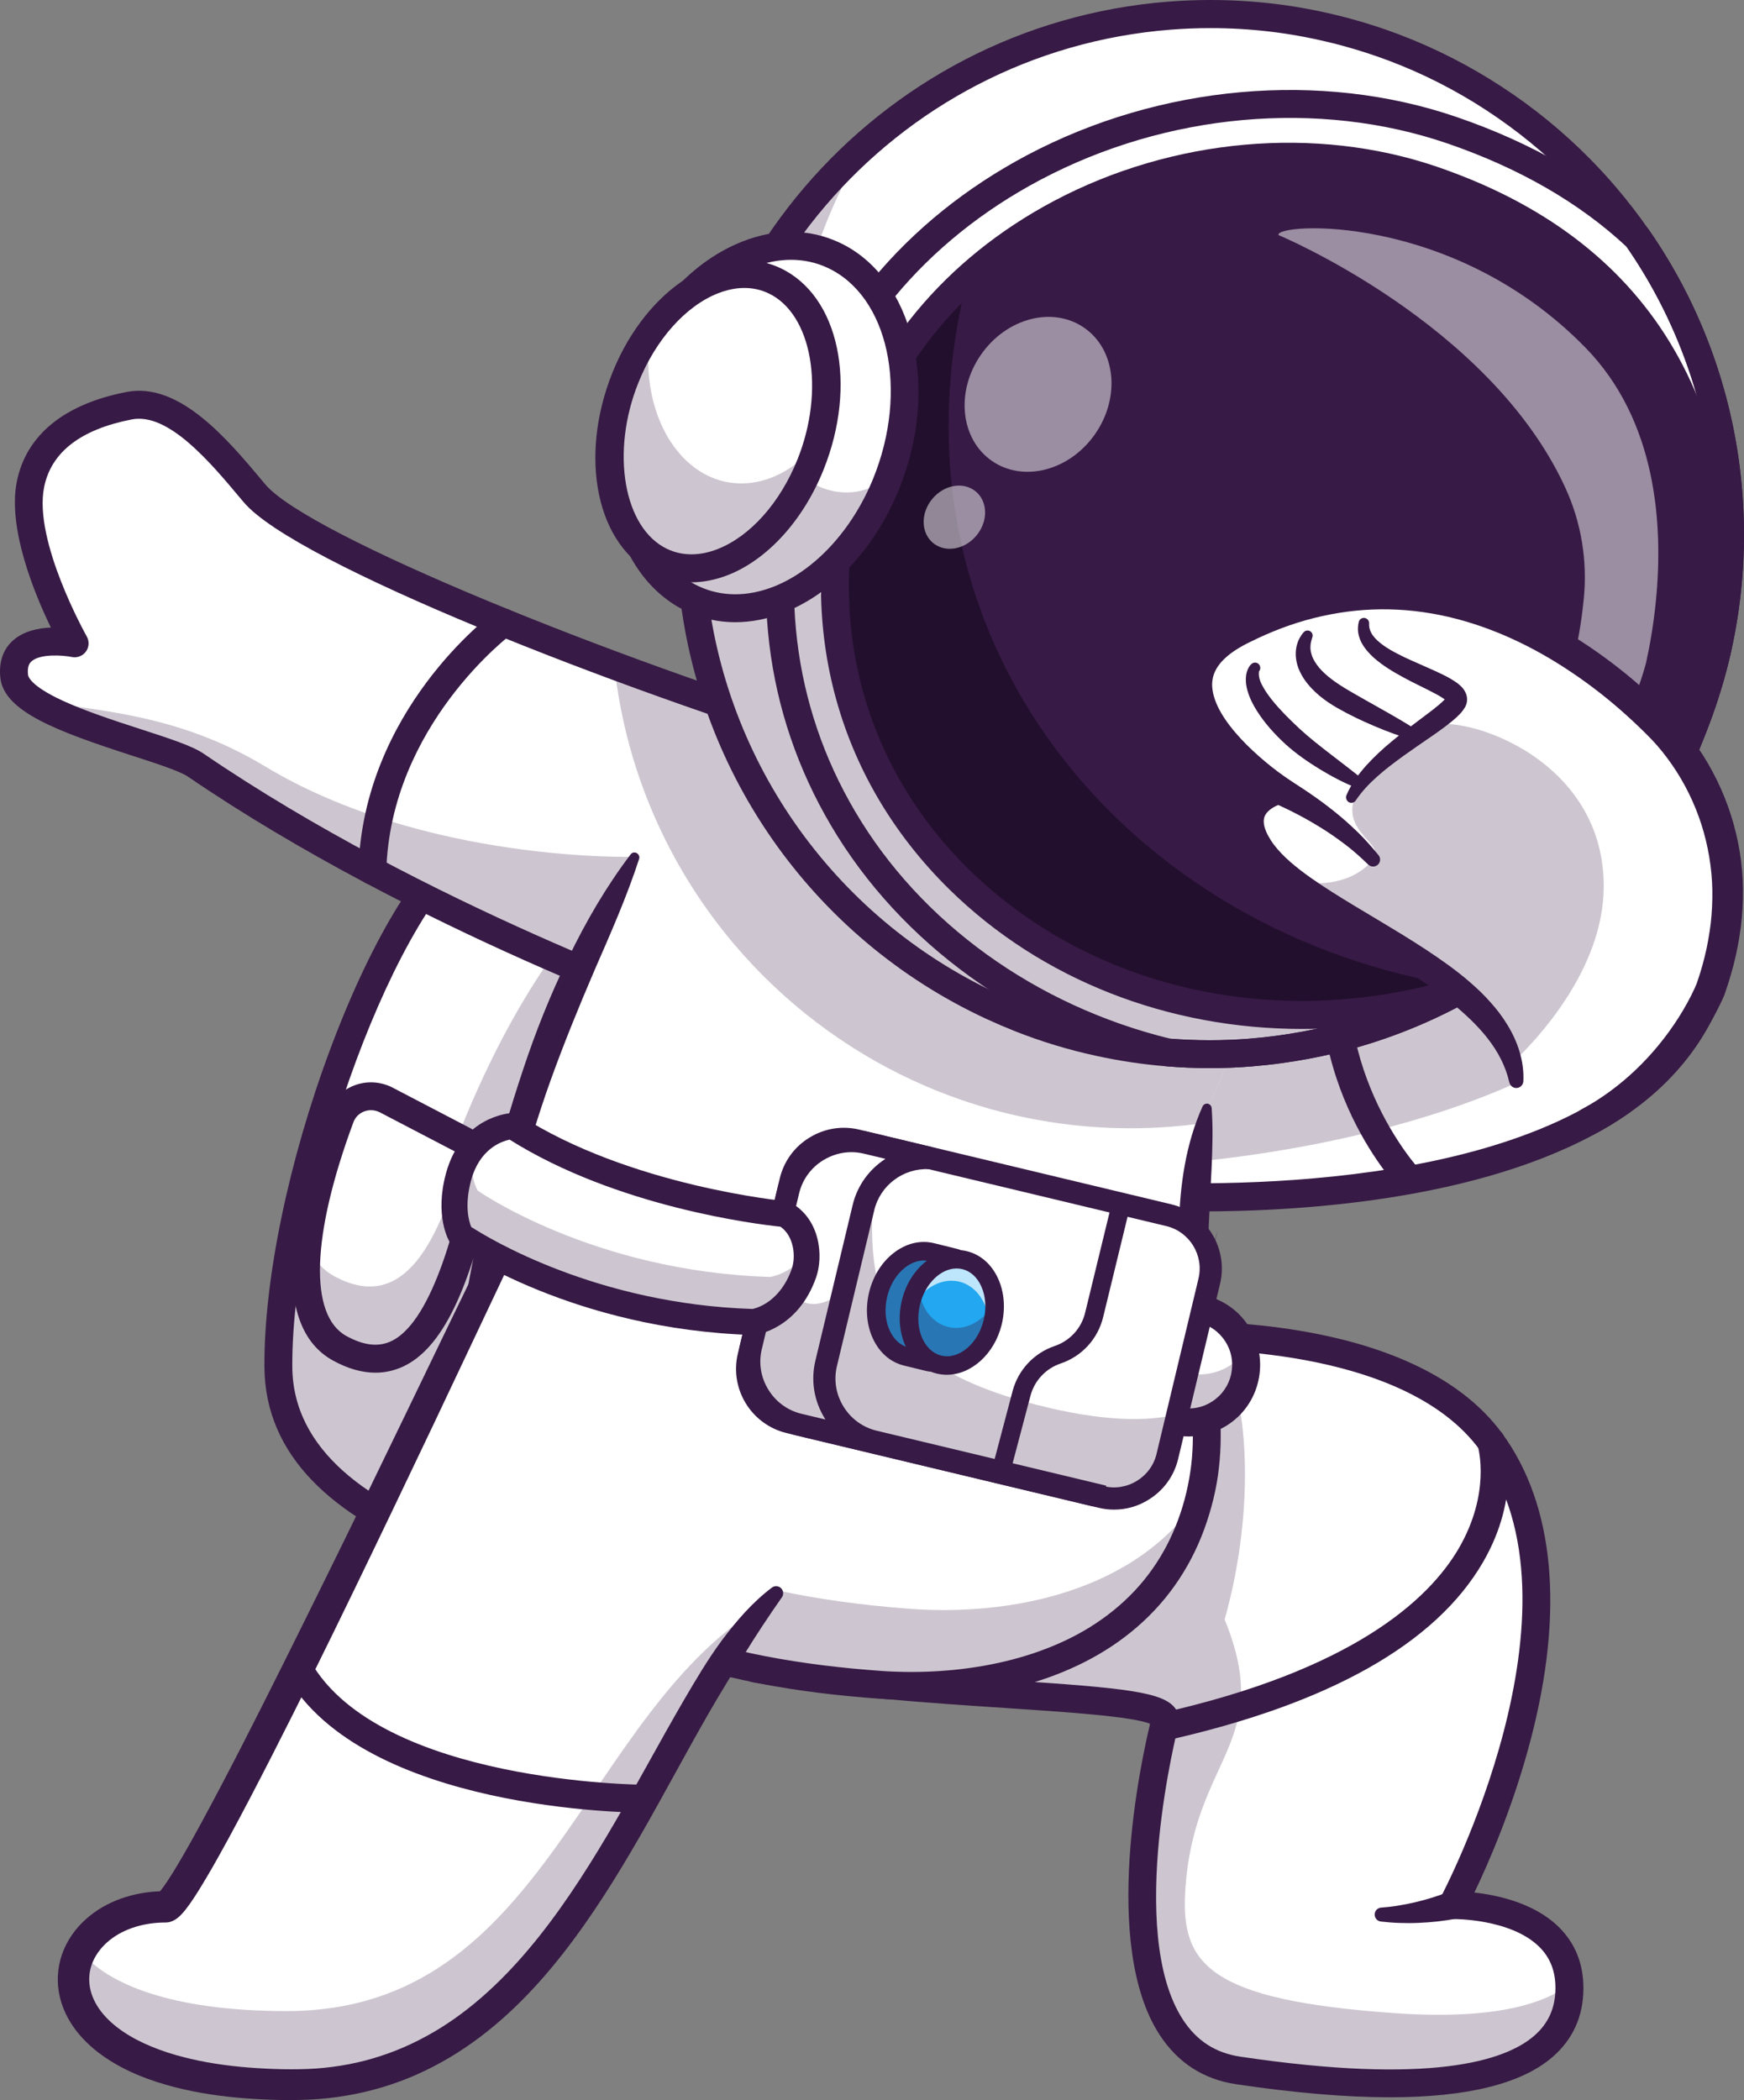
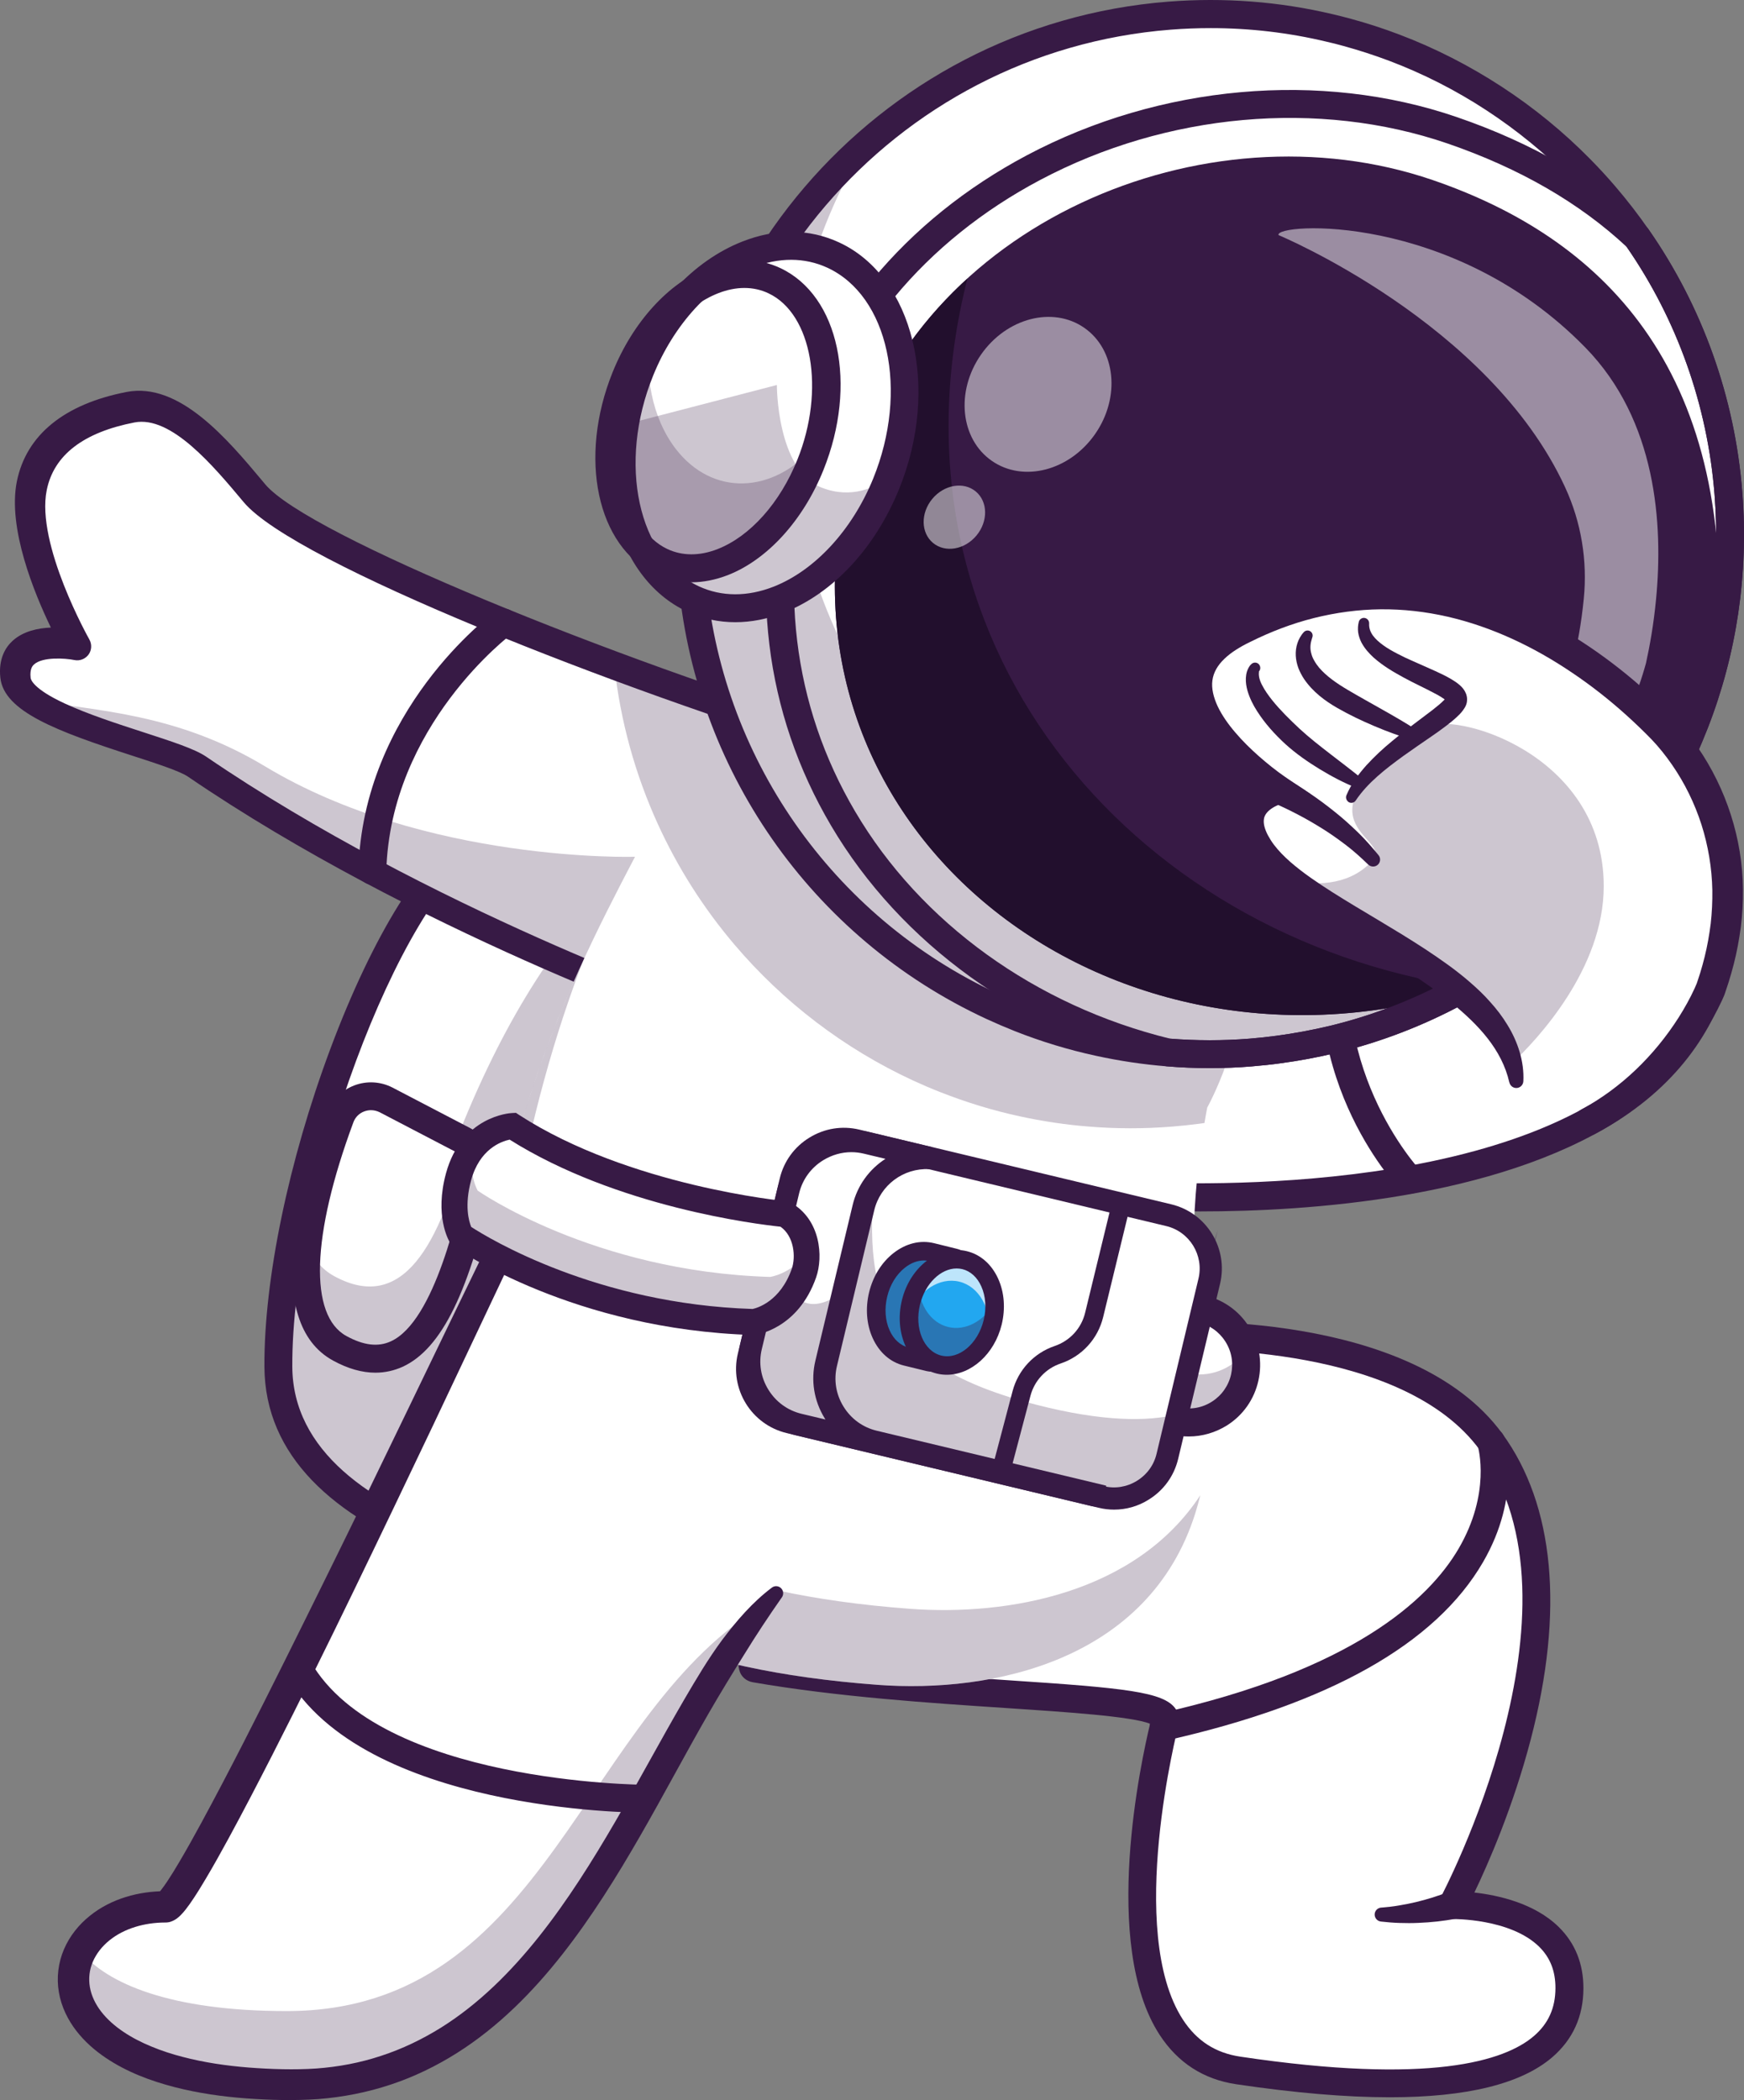
<svg xmlns="http://www.w3.org/2000/svg" width="2351.3" height="2831" version="1.1" viewBox="0 0 2351.3 2831" xml:space="preserve">
  <rect x="0" y="0" width="2351.3" height="2831" fill="#808080" stroke="none" />
  <style type="text/css">
	.st0{fill:#7CFF8F;}
	.st1{fill:#FFFFFF;}
	.st2{opacity:0.25;}
	.st3{fill:#371A45;}
	.st4{fill:#6B184E;}
	.st5{fill:#220F2D;}
	.st6{opacity:0.5;}
	.st7{opacity:0.35;}
	.st8{fill:#22A7F0;}
	.st9{opacity:0.7;}
</style>
  <g transform="translate(-790.11 -624.6)">
    <path class="st1" d="m1433.5 1753.2c-122.7 73.5-269.2 468.9-268 713.8s427.4 307.5 673 325.1 302.3-536 314.5-684.6c19-232.1-537.7-463.2-719.5-354.3z" />
    <g class="st2">
      <path class="st3" d="m1838.5 2792.1c-245.6-17.6-671.8-80.2-673-325.1-0.1-32.1 2.2-66.7 6.8-102.9 62.1 60.2 161.2 22.7 179.3-41.1 58.2-205.1 131-340.9 198.3-430.4 77.9-103.6 218.9-138.5 335.6-82.1 152 73.4 276.7 185.1 267.5 297-12.2 148.6-68.9 702.2-314.5 684.6z" />
    </g>
    <path class="st3" d="m1850.2 2811.3c-4.3 0-8.7-0.2-13.1-0.5-314.3-22.5-689.3-100.4-690.5-343.8-0.6-117.7 32.6-277.6 88.7-427.9 57.9-155 126.6-265.1 188.4-302.2l9.7 16.1-9.7-16.1c122.3-73.3 381.5-4.5 551.5 101.2 134.1 83.4 203.9 179.6 196.4 270.7-8.9 109-28.4 268.3-70.4 408.5-58.4 195.3-142.9 294-251 294zm-407.1-1042c-114.9 68.8-260 460-258.9 697.6 1.1 225.9 411.2 288.9 655.5 306.4 94.6 6.7 170.4-82.9 225.4-266.6 41.1-137 60.2-293.6 69-400.8 6.2-75.2-59-161.2-178.8-235.7-180.9-112.6-415.5-158.8-512.2-100.9z" />
    <path class="st1" d="m1415.3 2162-104.1-54.6c-23.5-12.3-52.6-1.3-61.9 23.6-32 85.7-86.1 264.5-1.4 311.1 102.7 56.4 153.6-63.5 190.1-231.7 4.2-19.4-5.1-39.2-22.7-48.4z" />
    <g class="st2">
      <path class="st3" d="m1437.8 2210.1c-36.1 168.3-86.8 288.3-189.6 232.1-42.2-23-50.1-79-43.4-139.9 7.1 18.4 18.6 33.2 35.8 42.6 92 50.3 142.3-40.7 177.7-181.1 15.5 9.6 23.5 28.2 19.5 46.3z" />
    </g>
    <path class="st3" d="m1296.3 2475.1c-18.1 0-37.2-5.4-57.1-16.3-95.3-52.1-45.9-231.7-8-334.1 6.3-16.9 19.5-30.3 36.4-36.8s35.8-5.4 51.8 2.9l104.3 54.4c25.1 13.1 38.4 41.4 32.5 69-32.4 150.7-70.5 228.8-123.4 253-11.6 5.2-23.8 7.9-36.5 7.9zm-6-353.9c-3.1 0-6.2 0.6-9.2 1.7-6.9 2.6-12.1 7.9-14.6 14.8-56.6 152.6-60 260.3-9.3 288 23.2 12.7 42.8 15 59.9 7.1 59.4-27.2 91.7-177.4 102.3-226.7 2.4-11-3-22.4-13.1-27.7l-104.3-54.4c-3.7-1.8-7.7-2.8-11.7-2.8z" />
    <path class="st3" d="m1410 1765.3c13 6.2 25.5 12.4 38.1 18.9s25 13.1 37.4 19.8c24.8 13.6 49.2 27.8 72.9 43.6 4.3 2.9 5.5 8.7 2.6 13.1-2.7 4-7.9 5.3-12.1 3.2h-0.1c-24.5-12.6-49.8-23.8-75.5-34.3-12.8-5.2-25.7-10.3-38.7-15.2-12.9-4.9-26-9.7-38.9-14.1h-0.1c-9.8-3.4-15.1-14.1-11.7-24 3.4-9.8 14.1-15.1 24-11.7 0.8 0.1 1.5 0.4 2.1 0.7z" />
    <path class="st1" d="m1808.2 2873.9c252.9 43.9 563.8 30.8 552.6 71.6-5 18.2-109.7 439.1 98.6 470.2 312.6 46.6 446.3-2.9 446.6-110.7 0-1.8 0-3.6-0.1-5.4-4.5-109.9-157.7-106.7-157.7-106.7s215.7-400.4 52.2-624.6c-82.5-112.9-266.6-137.7-370.2-142.3-44.8-2-74.5-0.3-74.5-0.3s-599.4 439.2-547.5 448.2z" />
    <g class="st2">
-       <path class="st3" d="m1808.2 2873.9c252.9 43.9 563.8 30.8 552.6 71.6-5 18.2-109.7 439.1 98.6 470.2 312.6 46.6 446.3-2.9 446.6-110.7 0-1.8 0-3.6-0.1-5.4-30.6 24-95.5 48.8-236.5 38.8-250.3-17.7-287.4-66.4-281.3-164.9 11.1-180.4 121.2-198.9 53.1-365.7 36.3-128.3 40.4-287.8-11-381.9-44.8-2-74.5-0.3-74.5-0.3s-599.4 439.3-547.5 448.3z" />
-     </g>
+       </g>
    <path class="st3" d="m2663.8 3451.9c-59.2 0-128.3-5.9-207.1-17.6-44-6.6-78.6-28.9-103.1-66.5-79.5-122.1-24.4-371.8-12.9-419.4-24.3-10-113.9-15.9-193.7-21.2-101.5-6.7-227.9-15-342-34.8-9.2-1.6-16.2-8-18.2-16.6-4-16.9-8.1-34.4 279-255.6 137.3-105.9 277.4-208.6 278.8-209.6l4.5-3.3 5.5-0.3c13.8-0.8 338.3-17.8 461 150.3 70.3 96.4 83.6 238.9 38.3 412.2-23.9 91.5-57.6 168.1-76 206.4 31.5 3.5 80.9 14.2 113.7 46.4 22.2 21.8 33.4 49.7 33.3 82.9-0.1 37.7-14.3 68.9-42.1 92.8-41.9 35.9-115.3 53.9-219 53.9zm-828.6-592.6c105.8 16.7 220.6 24.2 314.2 30.4 157.2 10.4 209.4 15.6 225.5 38.3 4.7 6.7 6.2 14.6 4 22.5-0.7 2.7-71.3 278 6.1 396.8 18.6 28.5 43.8 44.8 77.1 49.8 256.2 38.2 356.8 6 396.1-27.8 19.4-16.7 28.9-37.7 29-64.4 0.1-23-7.1-41.3-21.9-55.9-38.9-38.3-115.9-37.4-116.7-37.4l-32.1 0.6 15.2-28.3c2.1-3.9 208.2-392.7 53.5-604.6-102.7-140.7-380.7-136.6-423-135.2-225.6 165.6-469.3 354.3-527 415.2zm510 91.6m-2.5-10.4v0 0z" />
    <path class="st1" d="m2235.1 2016.8 53.5 217.9s399 33.9 642.5-98c10-5.4 19.8-11.1 29.3-17.1 182.7-116 177.3-307 120-430.1-121.8-261.3-458.7-389.4-572.4-281.8-173.1 163.6 66.8 289.4 95 399.1 2.8 11.2 3.5 22.1 1.4 32.9-23.5 117.6-369.3 177.1-369.3 177.1z" />
    <g class="st2">
-       <path class="st3" d="m2276.4 1984 78 210.4s371.2-17.1 598-175.9c-35.9 0.9-51.4-2.7-74.9-46.4-39.5-73.9-135.7-219.6-259.7-238.7 4.1 10.8 6 21.5 5.1 32.5-9.8 119.5-346.5 218.1-346.5 218.1z" />
-     </g>
+       </g>
    <path class="st3" d="m2408 2257.7c-68.7 0-115.3-3.8-120.9-4.2-10.3-0.9-18-10-17.1-20.3 0.9-10.4 10-18 20.3-17.1 4.3 0.4 429.2 34.5 660.1-112.2 172.2-109.4 168.5-287.2 113-406.2-80.9-173.6-255-278.9-382.4-303.3-70.5-13.4-127.3-3.8-160 27.1-106.9 101-41.3 181.4 28.2 266.6 43.2 52.9 84.1 103 73.6 155.4-25.1 126.5-347.7 185.6-384.4 191.9-10.2 1.8-20-5.1-21.7-15.3-1.8-10.2 5.1-20 15.3-21.7 128.8-22.2 338.7-85.9 353.9-162.2 7-35.1-28.4-78.4-65.9-124.3-36.1-44.2-73.4-89.9-87.5-142.2-16.8-62.4 3.7-119.8 62.6-175.5 41.8-39.5 110.3-52.5 192.9-36.7 136.6 26.1 322.9 138.7 409.5 324.3 66.8 143.4 53.5 339.3-126.9 453.9-165.1 104.6-414.9 122-562.6 122z" />
    <path class="st3" d="m2691 2233.9c-5 0-9.9-2-13.6-5.8-6.1-6.4-149.2-159.8-94.3-382.6 2.5-10.1 12.7-16.2 22.8-13.8s16.2 12.7 13.8 22.8c-49.9 202.2 83.6 346.2 85 347.7 7.1 7.5 6.8 19.4-0.7 26.6-3.7 3.4-8.3 5.1-13 5.1z" />
    <path class="st1" d="m809.4 1536.3c1.3 11.5 10.9 22.2 25.6 32.2 56.6 38.1 189.1 65.5 219.1 87.4 158.7 115.6 372.5 214.7 517 275.1 94.8 39.6 159.8 62.6 159.8 62.6l49.5-95.5 21.3-41.2 120.2-232.1c-32.4-9.8-66.1-20.5-100.4-31.8-66.6-21.9-135.6-46.1-203.2-71.3-229.6-85.4-442.4-181.5-485-232.4-45.2-53.9-106.9-130-168.8-118-39.8 7.7-117.9 30-133.2 106.1-16.2 80.9 59.6 214.2 59.6 214.2s-88.3-18.1-81.5 44.7z" />
    <g class="st2">
      <path class="st3" d="m835 1568.5c56.6 38.1 189.1 65.5 219.1 87.4 262.8 191.5 676.8 337.7 676.8 337.7l70.8-136.7-155.4-77.3s-282.3 8.6-498.7-121.8c-118.9-71.7-226.8-74.6-312.6-89.3z" />
    </g>
-     <path class="st3" d="m1730.9 2012.4c-2 0-4.1-0.3-6.2-1-3.7-1.3-376-131.5-681.3-339.9-10.8-7.4-43.8-18.1-75.6-28.4-100.6-32.6-172.2-59.2-177.2-104.7-2.9-26.3 7.5-41.8 16.7-50.1 14.1-12.8 34.1-17 51.4-17.7-22.2-45.9-58.5-133.9-45.9-196.8 12.6-62.7 63.8-104.5 148-120.8 71.1-13.8 136 63.7 183.4 120.3l3.4 4.1c57.9 69.2 473.8 236.8 779.6 329.5 9.9 3 15.6 13.5 12.5 23.5-3 9.9-13.5 15.5-23.5 12.5-286.4-86.8-728.3-258.6-797.5-341.3l-3.5-4.1c-41.3-49.4-97.9-117-147.3-107.5-69 13.4-108.8 44.1-118.3 91.3-14.7 73 56.8 200 57.5 201.3 3.6 6.4 3.2 14.4-1.1 20.3s-11.8 8.9-19 7.4c-12.8-2.6-43-4.5-54.5 5.9-1.6 1.5-6 5.5-4.6 18.2 0.3 2.3 3.7 14.9 46.3 34.6 30.7 14.2 70.2 27.1 105.1 38.4 39.1 12.7 70 22.7 85.2 33.1 301.2 205.6 668.7 334.2 672.4 335.5 9.8 3.4 15 14.1 11.6 23.9-2.5 7.6-9.8 12.5-17.6 12.5z" />
+     <path class="st3" d="m1730.9 2012.4c-2 0-4.1-0.3-6.2-1-3.7-1.3-376-131.5-681.3-339.9-10.8-7.4-43.8-18.1-75.6-28.4-100.6-32.6-172.2-59.2-177.2-104.7-2.9-26.3 7.5-41.8 16.7-50.1 14.1-12.8 34.1-17 51.4-17.7-22.2-45.9-58.5-133.9-45.9-196.8 12.6-62.7 63.8-104.5 148-120.8 71.1-13.8 136 63.7 183.4 120.3l3.4 4.1c57.9 69.2 473.8 236.8 779.6 329.5 9.9 3 15.6 13.5 12.5 23.5-3 9.9-13.5 15.5-23.5 12.5-286.4-86.8-728.3-258.6-797.5-341.3c-41.3-49.4-97.9-117-147.3-107.5-69 13.4-108.8 44.1-118.3 91.3-14.7 73 56.8 200 57.5 201.3 3.6 6.4 3.2 14.4-1.1 20.3s-11.8 8.9-19 7.4c-12.8-2.6-43-4.5-54.5 5.9-1.6 1.5-6 5.5-4.6 18.2 0.3 2.3 3.7 14.9 46.3 34.6 30.7 14.2 70.2 27.1 105.1 38.4 39.1 12.7 70 22.7 85.2 33.1 301.2 205.6 668.7 334.2 672.4 335.5 9.8 3.4 15 14.1 11.6 23.9-2.5 7.6-9.8 12.5-17.6 12.5z" />
    <path class="st1" d="m1973.3 2895.9c155.1 11.6 365.6-32.7 428.3-231.2 48.5-153.4-33.9-249.1 12.5-526.3 1.1-6.8 2.4-13.8 3.7-20.8 0 0 201.5-357.4-163.8-552.7-177.9-95.1-326.6-46.7-432.4 28-66.1 46.6-115.4 103.6-144.6 142.2-20.1 26.5-30.7 44.4-30.7 44.4-25.3 48.3-50.6 97.4-75.1 151.5-52.2 115-100.5 252.7-135.3 453.4-36.9 212.4 2.9 471.7 537.4 511.5z" />
    <g class="st2">
      <path class="st3" d="m1973.3 2895.9c155.1 11.6 365.6-32.7 428.3-231.2 2.6-8.3 4.8-16.4 6.8-24.4-86.8 132.2-259.3 162.9-391.5 153.1-534.4-39.9-574.3-299.1-537.5-511.5 26.1-150.7 59.9-265.8 97.1-362.5-54.2 117.4-104.7 257.4-140.6 465-36.9 212.4 2.9 471.7 537.4 511.5z" />
    </g>
-     <path class="st3" d="m1651.8 1782.4c-16.9 52.1-38.8 101.1-60.1 150.1-21.1 49.1-41.2 98.4-59.3 148.6-18 50.2-33.3 101.4-46.1 153.3-12.7 51.9-23.3 104.5-32.6 157.1-8.7 51.9-12.3 104.6-5.7 155.7 6.4 51 24.1 100 53.7 141.2 29.4 41.4 70.2 74.3 115.4 99.4 22.7 12.6 46.5 23.4 71 32.6 24.5 9.3 49.7 17.1 75.2 23.7 51.2 13.2 103.7 22 156.6 27.8 13.2 1.4 26.5 2.8 39.8 3.8 13.4 1.1 26.4 2.2 39.4 2.5 26.2 0.9 52.4 0 78.3-2.6 51.9-5.3 103.1-17.7 149.5-39.7 46.3-21.9 87.3-54.2 116.5-95.6 29.3-41.1 46.9-90.9 52.8-141.3 6-50.7-1.5-103.2-7.4-157.2-3-27-5.6-54.3-7.1-81.7s-2.7-55-2.2-82.6c1.5-55 9-110.3 31.9-161.3 1.5-3.3 5.3-4.7 8.5-3.3 2.2 1 3.6 3.1 3.8 5.4v0.1c2 27.7 1 54.4-0.1 81-1.5 26.5-2.7 52.9-3.9 79.3s-1.7 52.8-0.4 79.3 3.9 52.9 6.8 79.6 6.3 53.6 8.3 81.3c1 13.8 1.6 27.8 1.5 41.9 0 14.1-0.8 28.3-2.4 42.4-3.1 28.4-10.1 56.2-19.8 82.9-9.8 26.8-23.1 52.5-39.7 75.9-16.6 23.5-36.5 44.5-58.7 62.5-22.2 18.1-46.7 33.1-72.2 45.2-51.3 24.3-106.5 37.5-161.9 43.2-27.7 2.8-55.6 3.7-83.4 2.8-13.9-0.4-27.9-1.5-41.3-2.6-13.6-1.1-27.2-2.5-40.8-3.9-54.3-5.9-108.6-15-162-28.8-26.7-6.9-53.1-15.2-79.1-25s-51.5-21.3-76-34.9c-48.9-27.1-94.4-63.6-127.7-110.4-16.7-23.3-30.2-48.8-40.3-75.6s-16.6-54.7-20.2-82.7c-7.2-56.2-3.2-112.4 5.9-166.8 9.5-53.7 20.2-107 33.1-159.9 13.1-52.9 28.2-105.4 45.5-157.2 17.1-51.9 37.4-102.8 61.4-151.8 23.7-49.1 51-96.2 84.1-139.8 2.1-2.8 6.1-3.3 8.9-1.2 2.5 2 3.3 4.8 2.5 7.3z" />
    <path class="st1" d="m1463.5 2312.8c-83 172.3-419.6 888.4-450.9 882.4-169.5 1.1-208.9 239.8 173.4 239.8 377.9 0 473-480.8 651.5-663.4z" />
    <g class="st2">
      <path class="st3" d="m1186 3435c368.5 0 468-457.1 638.2-649.2-250.3 144.5-293.5 549.9-647.5 549.9-156.3 0-242.5-37-278-80.7-36.8 71.1 29 180 287.3 180z" />
    </g>
    <path class="st3" d="m1480.4 2321-106.1 224.4c-35.6 74.8-71.3 149.5-107.4 224-36.1 74.6-72.8 148.8-110.5 222.7-18.9 36.9-38 73.8-57.9 110.4-10 18.3-20.1 36.6-30.9 54.7-5.4 9.1-10.9 18.2-17 27.3-3.1 4.6-6.2 9.2-10 14-1.9 2.4-3.9 4.9-6.7 7.7-1.4 1.4-2.9 2.9-5.5 4.8-1.3 0.9-2.9 2-5.6 3.2-0.6 0.3-1.4 0.6-2.3 0.9-0.8 0.3-1.8 0.6-3 0.8-2.2 0.4-5.5 0.7-9 0l4.1 0.4c-27.6 0.1-55 7.9-74.9 24-9.9 8-17.7 17.9-22.4 28.8s-6 22.7-4 34.3 7.4 22.9 15.3 33.1 18.2 19.3 29.8 27.1 24.4 14.4 37.9 19.9c13.4 5.6 27.5 10.2 41.9 13.9 28.9 7.6 59 12 89.3 14.4 30.3 2.3 61.6 3.3 91.1 1.3 29.8-2.2 59.2-7.7 87.4-17.1 28.3-9.2 55.3-22.2 80.7-38 50.8-31.8 94.4-75.3 132.5-123.3 38.2-48.1 71.2-100.8 102.6-154.7 31.4-54 60.9-109.5 92.8-164.3 16-27.3 32.2-54.8 51.4-80.7 19.3-25.6 40.6-50.5 66.8-70.2 4.2-3.2 10.2-2.3 13.3 1.9 2.5 3.4 2.5 7.9 0.2 11.2l-0.1 0.1c-17.8 25.4-34.6 50.8-50.8 77.1-16.3 26.1-32.5 52.5-48.1 79.6-31.1 54.1-60.4 109.8-92 164.7s-65.3 109.2-105.1 159.9c-39.7 50.5-86.1 97.6-142 132.9-27.9 17.6-57.9 32.2-89.4 42.6-31.5 10.5-64.3 16.9-97.2 19.5-33.3 2.3-65 1.4-97.4-0.9-32.3-2.4-64.7-7-96.7-15.2-31.9-8.3-63.9-20-93-39.6-14.5-9.8-28.2-21.7-39.5-36.3s-20.2-32.4-23.5-51.9c-3.4-19.4-0.9-40.1 6.9-58.1 7.7-18 20.2-33.3 34.8-45 14.6-11.8 31.3-20.1 48.5-25.4 17.3-5.4 35.1-7.7 52.6-7.9l4.1 0.4c-6.2-1-9.1 0.6-10.6 1.1-1.5 0.7-2 1.1-2.2 1.2-0.5 0.4-0.1 0.1 0.3-0.3 0.9-0.9 2.2-2.4 3.5-4.1 2.6-3.3 5.4-7.3 8.1-11.3 5.4-8.1 10.7-16.7 15.8-25.4 10.3-17.4 20.3-35.3 30.1-53.4 19.6-36.1 38.7-72.7 57.5-109.4 37.6-73.5 74.2-147.6 110.8-221.7 73.2-148.3 144.3-297.6 216.8-446.6 4.5-9.3 15.8-13.2 25.1-8.7 9.4 4.7 13.3 15.8 8.8 25.2z" />
    <path class="st4" d="m2776.7 1759.8c-3 0-6-0.7-8.8-2.2-9.4-4.9-13-16.4-8.1-25.8 0.6-1.2 61.6-120.7 4.3-174.3-16-15-32.8-20.9-51.2-17.9-31.3 5-65.9 35.8-90.2 80.3-5.1 9.3-16.7 12.7-25.9 7.6-9.3-5.1-12.7-16.7-7.6-25.9 30.3-55.5 74.3-92.8 117.7-99.7 30-4.8 58.8 4.8 83.3 27.8 78.4 73.4 6.5 213.9 3.4 219.8-3.4 6.6-10 10.3-16.9 10.3z" />
    <g class="st2">
      <path class="st3" d="m1618.3 1521.7c8.3 75.7 28.5 147.5 58.6 213.5 27 59.3 62 114.1 103.5 162.9 65.8 77.5 148.1 140.3 240.9 183.2 12.2 5.6 24.5 10.9 37.1 15.8 34.4 13.5 70 24.5 106.6 32.4 30.3 6.6 61.4 11.3 93 13.8 36.6 3 73.9 3.1 111.7 0.1 12.5-1 24.9-2.3 37.2-3.9 2.4-0.3 4.8-0.7 7.1-1 1.1-6.8 2.4-13.8 3.7-20.8 0 0 201.5-357.4-163.8-552.7-177.9-95.1-326.6-46.7-432.4 28-66.6-21.9-135.6-46.1-203.2-71.3z" />
    </g>
    <path class="st1" d="m2898.4 1858.6c-85.8 79.8-192 138.4-310.8 167.2-24.2 5.9-48.9 10.5-74.1 13.8-12.2 1.6-24.7 2.9-37.2 4-37.8 3-75.1 2.8-111.7-0.1-31.6-2.5-62.6-7.2-93-13.8-36.6-8-72.3-18.9-106.7-32.4-12.5-5-24.9-10.3-37-15.9-222.7-103-384.7-320-405.2-582-30.2-386 258.2-723.3 644.2-753.5 74.3-5.8 146.9 0.2 215.8 16.5 8.1 1.8 16.1 3.9 24.1 6.1 21.4 5.8 42.4 12.7 63 20.5 47.5 18 92.7 41.2 134.8 68.7s81.1 59.4 116.3 95.1c11.2 11.4 22 23.1 32.5 35.2 15.6 18.2 30.4 37.2 44.1 57 68.7 98.7 112.9 216.4 122.9 345 17.4 222.1-70.6 428-222 568.6z" />
    <g class="st2">
      <path class="st3" d="m1722.8 1399.4c20.4 262 182.5 479.1 405.2 582 12.2 5.6 24.5 10.9 37 15.9 34.4 13.5 70 24.4 106.6 32.4 30.4 6.6 61.4 11.3 93 13.8 36.6 3 73.9 3.1 111.7 0.2 12.5-1.1 24.9-2.3 37.2-4 25.2-3.3 49.9-8 74.1-13.8 118.9-28.8 225-87.4 310.8-167.2 47.2-43.8 88.2-94 121.8-149-83.7 74.3-185.4 128.9-298.8 156.3-24.2 5.9-48.9 10.5-74.1 13.8-12.2 1.6-24.6 2.9-37.2 4-37.8 2.9-75.1 2.8-111.7-0.1-31.6-2.5-62.6-7.2-93-13.8-36.6-8-72.3-18.9-106.7-32.4-12.5-5-24.9-10.3-37.1-15.9-222.7-103-384.7-320-405.2-582-12-152.9 26.1-298.1 100.3-419.6-158.6 140.7-251.8 351.5-233.9 579.4z" />
    </g>
    <path class="st3" d="m2421.2 2060.3c-19.4 0-38.6-0.8-57.8-2.3-31.5-2.5-63.5-7.2-94.9-14.1-36.8-8-73.4-19.1-108.9-33.1-12.7-5.1-25.4-10.5-37.8-16.2-235-108.7-393.5-336.4-413.6-594.1-30.8-393.3 264.2-738.4 657.5-769.2 74.6-5.8 148.8-0.1 220.3 16.9 7.8 1.8 15.9 3.8 24.7 6.3 21.7 5.9 43.3 12.9 64.2 20.9 48.1 18.2 94.4 41.8 137.6 70.1 42.8 28 82.8 60.6 118.7 97.1 11.5 11.7 22.7 23.8 33.1 36 16.3 18.9 31.4 38.5 45 58.2 72.2 103.7 115.6 225.5 125.5 352.2 17.2 219-65.5 430.6-226.7 580.4-89.4 83.1-199.1 142.1-317.3 170.7-25 6-50.5 10.8-75.6 14.1-11.5 1.5-23.9 2.9-37.9 4-18.5 1.4-37.4 2.1-56.1 2.1zm1.1-1402c-18 0-36.1 0.7-54.2 2.1-377.3 29.6-660.3 360.6-630.7 737.9 19.3 247.3 171.3 465.7 396.8 569.9 11.9 5.5 24.1 10.7 36.3 15.5 34 13.4 69.1 24 104.4 31.7 30.2 6.6 60.8 11.1 91 13.5 36.1 2.9 72.9 3 109.4 0.1 13.4-1.1 25.4-2.4 36.4-3.9 24.2-3.2 48.6-7.7 72.6-13.5 113.4-27.4 218.6-84.1 304.3-163.7 154.6-143.7 233.9-346.6 217.4-556.8-9.5-121.5-51.1-238.4-120.4-337.8-13.1-18.9-27.6-37.7-43.2-55.9-10-11.6-20.7-23.2-31.8-34.5-34.5-35-72.8-66.3-113.9-93.2-41.5-27.1-85.9-49.8-132-67.2-20-7.6-40.8-14.3-61.7-20-8.4-2.3-16-4.3-23.5-6-51.4-12.1-104-18.2-157.2-18.2z" />
    <path class="st3" d="m2421.2 2064.5c-19.5 0-38.9-0.8-58.1-2.4-31.7-2.5-63.8-7.3-95.4-14.2-37-8-73.9-19.2-109.5-33.3-12.8-5.1-25.6-10.6-38-16.3-236.4-109.4-395.8-338.4-416.1-597.7-31-395.7 265.7-742.8 661.4-773.8 75.1-5.8 149.6-0.1 221.6 17 7.8 1.8 16 3.9 24.8 6.3 21.8 5.9 43.5 13 64.6 21 48.4 18.3 94.9 42.1 138.4 70.5 43.1 28.1 83.3 61 119.4 97.7 11.6 11.8 22.8 23.9 33.3 36.2 16.4 19.1 31.6 38.8 45.3 58.6 72.6 104.3 116.3 226.8 126.2 354.3 17.3 220.3-65.8 433.1-228 583.8-89.9 83.5-200.3 142.9-319.2 171.7-25.2 6.1-50.7 10.8-76.1 14.2-11.5 1.6-24 2.9-38.1 4.1-18.7 1.6-37.6 2.3-56.5 2.3zm1.1-1402c-17.9 0-35.9 0.7-53.9 2.1-375 29.4-656.2 358.3-626.9 733.3 19.2 245.8 170.3 462.8 394.3 566.4 11.8 5.4 24 10.6 36.1 15.5 33.7 13.3 68.7 23.9 103.7 31.5 30 6.5 60.4 11 90.5 13.4 35.9 2.9 72.5 3 108.7 0.1 13.3-1.1 25.2-2.4 36.2-3.9 24.1-3.2 48.3-7.7 72.2-13.4 112.7-27.3 217.2-83.5 302.4-162.7 153.7-142.8 232.4-344.5 216.1-553.3-9.4-120.8-50.8-236.9-119.6-335.7-13-18.8-27.5-37.5-43-55.5-9.9-11.6-20.6-23.1-31.6-34.3-34.3-34.8-72.4-65.9-113.2-92.6-41.2-27-85.4-49.5-131.2-66.8-19.9-7.5-40.5-14.2-61.3-19.9-8.3-2.3-15.9-4.3-23.3-5.9-51-12.2-103.3-18.3-156.2-18.3z" />
    <path class="st3" d="m2752.2 1963c-480.9 140.5-944.7-232-814.2-710.8 88.8-325.7 476.3-490.2 783.6-384.9 223.7 76.7 408.6 249.4 384.5 629.1 0 0-36.6 166.4-116.2 258.6s-172.6 168.4-172.6 168.4z" />
    <path class="st5" d="m1938 1252.3c-130.5 478.7 333.3 851.3 814.2 710.8l13.2-8c-453.9-68.1-794-468.5-671-955-73.1 66.5-128.9 151.6-156.4 252.2z" />
    <path class="st3" d="m2421.2 2064.5c-19.5 0-38.9-0.8-58.1-2.4l-2.9-0.5c-191.9-46.8-355.8-164.9-449.7-324.1-89.8-152.3-111.2-328.5-61.8-509.7 45.4-166.7 161.3-306.6 326.1-394 179.4-95 395.8-114.3 579-51.5 102.8 35.2 189.2 85.3 256.7 148.9l1.4 1.3 1.1 1.6c72.6 104.3 116.3 226.9 126.2 354.3 17.3 220.3-65.8 433.1-228 583.8-89.9 83.5-200.3 142.9-319.2 171.7-25.2 6.1-50.7 10.8-76.1 14.2-11.5 1.6-24 2.9-38.1 4.1-18.8 1.6-37.7 2.3-56.6 2.3zm-53.6-39.7c35.4 2.8 71.5 2.8 107.2 0 13.3-1.1 25.2-2.4 36.2-3.9 24.1-3.2 48.3-7.7 72.2-13.4 112.7-27.3 217.2-83.5 302.4-162.7 153.7-142.8 232.4-344.5 216.1-553.3-9.4-120.1-50.3-235.6-118.5-334.1-63.4-59.2-144.6-106.1-241.6-139.4-173.5-59.5-378.8-41.1-549.1 49.2-155.6 82.4-264.7 214.1-307.4 370.6-46.6 171.1-26.6 337.3 57.9 480.7 88.4 150.1 243.1 261.7 424.6 306.3z" />
-     <path class="st3" d="m2545.5 2011.7c-179.5 0-350.6-65.6-475.3-188-154.1-151.4-208.9-361.5-150.3-576.4 40.6-148.9 144-273.8 291.2-351.8 160.1-84.8 353.2-102 516.7-46 284.6 97.5 418.2 315.6 397.2 648.1l-0.4 2.9c-1.5 7-38.6 172.2-120.3 266.9-79.7 92.3-171 167.5-174.9 170.6l-2.2 1.5-67.3 40.9-2.4 0.7c-70.4 20.6-141.9 30.6-212 30.6zm-18.1-1157.1c-102.2 0-206.3 25.1-298.8 74.1-137.9 73.1-234.7 189.7-272.5 328.4-54.9 201.4-3.7 398.1 140.4 539.6 163.2 160.2 411.3 217.2 648 148.8l61.9-37.6c10.2-8.4 96-80.5 169.3-165.3 71.8-83.2 108.1-233.2 111.8-249 19.4-312.6-105.8-517.4-371.9-608.6-59.7-20.3-123.5-30.4-188.2-30.4z" />
    <ellipse class="st1" transform="matrix(.328 -.945 .945 .328 88.274 2524.6)" cx="1819" cy="1200.2" rx="250.7" ry="182.2" />
    <path class="st1" d="m1987.9 1268.8c-1 2.7-2.1 5.4-3.2 8.1-52.2 128.1-168.6 197.6-260.1 155.2-74.1-34.3-109.2-131.4-92-235.2 4-24.3 10.9-49 20.8-73.4 52.1-128.1 168.6-197.6 260.1-155.2 89.6 41.5 122 174.7 74.4 300.5z" />
    <g class="st2">
      <path class="st3" d="m1987.9 1268.8c-1 2.7-2.1 5.4-3.2 8.1-52.2 128.1-168.6 197.6-260.1 155.2-74.1-34.3-109.2-131.4-92-235.2l204.9-53.3s-0.4 114.7 60.3 138.3c40.4 15.9 72.9-0.5 90.1-13.1z" />
    </g>
    <path class="st3" d="m1781.4 1463.4c-22.4 0-44.2-4.7-64.7-14.2-100.3-46.4-136.6-195.7-80.8-332.7 32.5-79.7 89-140.3 155.1-166.3 45.2-17.8 90.3-17.4 130.4 1.2 100.3 46.4 136.6 195.7 80.8 332.7-32.5 79.7-89 140.3-155.1 166.3-22.1 8.7-44.2 13-65.7 13zm-110.6-332.7c-48.3 118.7-20.7 246.3 61.7 284.4 30.6 14.1 65.4 14.2 100.8 0.3 55.7-22 105.8-76.4 134-145.5 48.3-118.7 20.7-246.3-61.7-284.4-30.6-14.1-65.4-14.2-100.8-0.3-55.8 21.9-105.9 76.3-134 145.5z" />
-     <ellipse class="st1" transform="matrix(.296 -.955 .955 .296 93.47 2521.7)" cx="1756.8" cy="1197.5" rx="199" ry="148.4" />
    <path class="st3" d="m1731 1394.5c-30.5 0-58.3-11.5-81-33.6-34.9-34-52.4-88.2-48.1-148.8 7.7-108.2 83.3-202.9 168.5-211.1 35.3-3.4 67.5 8 93.1 33 34.9 34 52.4 88.2 48.1 148.8-7.7 108.2-83.3 202.9-168.5 211.1-4 0.4-8.1 0.6-12.1 0.6zm-125.1-182.1c-4.2 59.4 12.9 112.5 46.9 145.7 24.8 24.2 55.9 35.2 90 31.9 83.4-8.1 157.4-101.2 165-207.5 4.2-59.4-12.9-112.5-46.9-145.7-24.8-24.2-55.9-35.2-90-31.9-83.5 8.1-157.5 101.2-165 207.5z" />
    <g class="st2">
      <path class="st3" d="m1846.6 1330.4c22.3-30.4 36.3-67 42-104.4-56.7 65-138 67.8-187.4 3.8-31.9-41.4-43.2-101.2-34.3-159.1-3.6 4.1-7.1 8.5-10.5 13.1-56.8 77.4-60.2 195.4-7.7 263.5 52.6 68.1 141.2 60.5 197.9-16.9z" />
    </g>
    <path class="st3" d="m1722.3 1409.6c-16.9 0-33.2-3.6-48.5-10.8-78.9-37.3-104.3-156.9-57.8-272.3 27.3-67.7 75.4-120.6 128.8-141.5 34.1-13.3 67.8-13 97.6 1.1 78.9 37.3 104.3 156.9 57.8 272.3-27.3 67.7-75.4 120.6-128.8 141.5-16.6 6.4-33.1 9.7-49.1 9.7zm71.4-396.8c-11.4 0-23.3 2.4-35.3 7.1-43.9 17.2-84.2 62.3-107.6 120.6-37.7 93.7-19.9 196.4 39 224.2 20.2 9.5 43.6 9.6 67.8 0.1 43.9-17.2 84.2-62.3 107.6-120.6 37.7-93.7 19.9-196.4-39-224.2-10.1-4.8-21-7.2-32.5-7.2z" />
    <g class="st6">
      <path class="st1" d="m2513.8 941.5s284 118 386.4 339.9c0.1 0.2 0.2 0.5 0.3 0.7 21.5 46.7 30 98.4 24.9 149.6-6.7 67.7-21.2 113.3-35.5 153.1-43.6 120.7-86.7 169.2-86.7 169.2 91.7-39 156.6-97.4 193.9-197.6 3.7-9.9 7.1-20.2 10.2-30.9 0.7-2.5 1.4-4.9 2.1-7.4 0.1 0 0.1-0.1 0-0.2 4.9-22.2 10.2-51.5 13.4-85.1 9.8-101.4 0.8-241.4-95.2-339.6-179.5-183.8-419.2-167.9-413.8-151.7z" />
    </g>
    <g class="st6">
      <ellipse class="st1" transform="matrix(.571 -.821 .821 .571 -11.139 2293.4)" cx="2190.1" cy="1157.4" rx="109.2" ry="93.7" />
    </g>
    <g class="st6">
      <ellipse class="st1" transform="matrix(.639 -.769 .769 .639 -265.42 2075.2)" cx="2076.7" cy="1320.2" rx="45.1" ry="38.7" />
    </g>
    <path class="st1" d="m2512 1688.7s-67.3 18.1-23.2 82.5c9.6 14.1 24 27.7 41.4 41.1 91.2 70.4 267 136.3 299.3 244.9 2.5 8.3 4.1 16.9 4.8 25.7l91.5 25.2s23.2 18.6 31.5 13.3c101.4-65.5 139.2-163.7 139.2-163.7 67.6-192.6-32.6-317.9-65-351.2-80.5-82.8-303.8-271-571.5-132.3-152.3 79 52 214.5 52 214.5z" />
    <g class="st2">
      <path class="st3" d="m2530.2 1812.3c91.2 70.4 267 136.3 299.3 244.9 32.6-30.8 122.8-126.2 122.8-238 0-180.3-205-237.4-240-213.7-188.8 127.8-44.6 147.7-70.8 178-28.2 32.7-71 36-111.3 28.8z" />
    </g>
    <path class="st3" d="m2825 2083.7c-10.1-44.4-41.8-77.7-77.6-107-36-29.4-77.2-54.2-118.8-78.8-20.9-12.3-42-24.6-63-37.7-21-13.2-41.9-27-61.8-44-9.9-8.6-19.5-18-28.1-29.3-4.4-5.8-7.9-11.6-11.5-18-3.4-6.5-6.4-13.6-8.4-21.6-2-7.9-2.7-17-1.1-26.2 1.5-9.3 5.8-18.1 11.2-25.2 5.5-7.1 12.1-12.5 18.8-16.7 3.4-2.1 6.8-3.9 10.3-5.6 1.8-0.8 3.6-1.6 5.4-2.3l2.8-1c1-0.4 1.8-0.6 3.4-1.1l-5.9 36.2c-7.5-5.1-14-9.9-20.7-15.1-6.6-5.1-13.1-10.5-19.4-16-12.7-11.1-24.8-22.9-36.1-35.9-11.2-13.1-21.7-27.4-29.9-44.1-4-8.4-7.4-17.4-9.6-27.2-2.1-9.8-2.9-20.3-1.5-30.9 1.3-10.6 4.9-21 9.9-30.1 5.1-9.2 11.5-17 18.5-23.7s14.4-12.4 22-17.3 15.7-9.3 23-12.8c29.8-15 61.3-27.2 93.9-35.6s66.4-12.8 100.1-13.1c33.8-0.3 67.5 3.7 100.3 11.2 65.6 15.2 126.7 44.5 181.5 81.5 27.4 18.5 53.4 39 77.9 61.1 12.3 11 24.1 22.5 35.7 34.3 12.1 12.6 22.8 25.9 32.5 40 38.7 56.1 60.7 123.9 61.2 192.1 0.2 17-0.8 34-2.9 50.8-2.3 16.8-5.3 33.4-9.5 49.7-2.1 8.2-4.4 16.2-6.9 24.3l-4 12.1-1 3c-0.2 0.6-0.2 0.7-0.7 2l-0.7 1.7-2.7 6.1c-7.3 15.7-15.6 30.3-24.8 44.5-18.3 28.3-39.9 54.3-64.6 77.3s-52.5 42.7-82.4 58.3c-9.2 4.8-20.6 1.2-25.4-8-4.8-9.1-1.3-20.4 7.7-25.3 53.4-28.8 98.4-72.6 131.1-123.9 8.1-12.8 15.6-26.2 21.7-39.6l2.1-4.9 0.5-1.1c-0.1 0.4 0.2-0.5 0.3-0.8l0.9-2.7 3.5-10.7c2.2-7.2 4.3-14.6 6.1-22 3.7-14.8 6.3-29.8 8.2-44.8 1.7-15 2.4-30.1 2.2-45.2-0.6-30.1-5.6-59.9-14.7-88.5-9.2-28.5-22.5-55.8-39.6-80.5-8.5-12.3-17.9-24.1-28-34.6-10.8-11.1-22.1-21.9-33.6-32.3-23.1-20.8-47.6-40.1-73.4-57.4-51.3-34.7-107.9-61.6-167.4-75.3-29.7-6.8-60.1-10.3-90.4-10s-60.6 4.4-90.1 11.8-58.2 18.4-85.7 32.1c-7.1 3.4-13.1 6.7-19 10.5-5.9 3.7-11.2 7.8-15.8 12.2-9.3 8.8-14.9 18.6-16.3 29.2-1.5 10.6 1.4 22.8 7.1 35 5.8 12.2 14.2 24.1 23.8 35.3 9.6 11.3 20.4 21.9 31.8 32 5.7 5 11.6 9.9 17.6 14.7 5.9 4.7 12.3 9.4 18.1 13.4l33.3 22.7-39.2 13.5-2.4 0.8c-1 0.4-2 0.8-3 1.3-2 0.9-3.9 1.9-5.7 3-3.6 2.2-6.4 4.7-8.4 7.2-1.9 2.6-3.1 4.9-3.5 7.7-0.5 2.8-0.4 6.1 0.5 9.9s2.6 8.1 4.8 12.3c2.3 4.2 5.1 8.8 8.1 12.7 6.1 8.1 13.8 15.9 22.2 23.3 17 14.8 36.6 28 56.7 40.8 20.2 12.8 41 25.1 61.9 37.6s41.9 25.2 62.7 38.8c20.7 13.7 41.3 27.9 60.5 44.6 9.6 8.3 19 17.1 27.5 26.8 8.7 9.6 16.7 20 23.5 31.3 13.8 22.4 22.7 49.3 21.3 75.8-0.3 5.2-4.7 9.3-10 9-4.3-0.2-7.8-3.3-8.8-7.4z" />
    <circle class="st1" cx="2392.6" cy="2464.6" r="77.6" />
    <g class="st2">
      <path class="st3" d="m2468.3 2481.5c-9.3 41.8-50.7 68.2-92.6 58.9-41.8-9.3-68.2-50.8-58.9-92.6 2.6-11.6 7.6-22 14.5-30.8 6.5 28.3 28.6 51.8 58.8 58.6s60.3-5.2 78.1-28.1c2.6 10.8 2.7 22.4 0.1 34z" />
    </g>
    <path class="st3" d="m2392.8 2561.1c-7 0-14.1-0.8-21.1-2.3-51.9-11.6-84.7-63.2-73.1-115 11.6-51.9 63.2-84.7 115-73.1 25.1 5.6 46.6 20.6 60.4 42.4 13.8 21.7 18.3 47.5 12.7 72.7s-20.6 46.6-42.4 60.4c-15.6 9.7-33.4 14.9-51.5 14.9zm-0.2-155.3c-26.9 0-51.3 18.7-57.4 46-7 31.6 13 63.1 44.6 70.1 15.3 3.4 31.1 0.7 44.3-7.8 13.2-8.4 22.4-21.5 25.8-36.8s0.7-31.1-7.8-44.3c-8.4-13.2-21.5-22.4-36.8-25.8-4.2-0.9-8.5-1.4-12.7-1.4z" />
    <g class="st7">
      <path class="st3" d="m2375.9 2516.5c11.9-87.3 32.3-165.5 56.1-233.4-10 40.3-18.5 83.2-24.7 128.7-7.3 53.3-20.6 107.3-40.7 158.2 3.7-17.7 6.8-35.7 9.3-53.5z" />
    </g>
    <path class="st1" d="m2261.8 2639.6-394.5-94.5c-46.7-11.2-75.8-58.5-64.6-105.3l50.3-210c9.8-40.9 47.3-68.3 87.9-67 5.8 0.2 11.6 1 17.4 2.3l394.5 94.4c46.8 11.2 75.9 58.6 64.6 105.3l-39.8 166.3-10.4 43.7c-11.3 46.9-58.7 75.9-105.4 64.8z" />
    <path class="st1" d="m1481.1 2142.6s-54.8 2.8-72.7 68.4c-14 51.4 3.4 79.6 3.4 79.6s155.3 109.1 394.2 116.2c0 0 47-6 68.1-65.9 8-22.9 4.4-62.3-25.9-79.6 0 0-213.5-19.4-367.1-118.7z" />
    <path class="st1" d="m2261.8 2639.6-394.5-94.5c-46.7-11.2-75.8-58.5-64.6-105.3l50.3-210c9.8-40.9 47.3-68.3 87.9-67 5.8 0.2 11.6 1 17.4 2.3l394.5 94.4c46.8 11.2 75.9 58.6 64.6 105.3l-39.8 166.3-10.4 43.7c-11.3 46.9-58.7 75.9-105.4 64.8z" />
    <path class="st1" d="m1481.1 2142.6s-54.8 2.8-72.7 68.4c-14 51.4 3.4 79.6 3.4 79.6s155.3 109.1 394.2 116.2c0 0 47-6 68.1-65.9 8-22.9 4.4-62.3-25.9-79.6 0 0-213.5-19.4-367.1-118.7z" />
    <path class="st1" d="m2261.8 2639.6-394.5-94.5c-46.7-11.2-75.8-58.5-64.6-105.3l50.3-210c9.8-40.9 47.3-68.3 87.9-67 5.8 0.2 11.6 1 17.4 2.3l394.5 94.4c46.8 11.2 75.9 58.6 64.6 105.3l-39.8 166.3-10.4 43.7c-11.3 46.9-58.7 75.9-105.4 64.8z" />
    <g class="st2">
      <path class="st3" d="m2261.8 2639.6-394.5-94.5c-46.7-11.2-75.8-58.5-64.6-105.3l50.3-210c9.8-40.9 47.3-68.3 87.9-67 18.8 20.2 30.8 33.2 30.8 33.2-21.1 173.1 6.7 268.7 215.2 322.2 90 23.1 150.3 23 190.7 13l-10.4 43.7c-11.3 46.8-58.7 75.8-105.4 64.7z" />
    </g>
    <path class="st3" d="m2292.1 2659.7c-6.9 0-13.9-0.8-20.7-2.5l-420.7-100.7c-47.7-11.4-77.2-59.5-65.8-107.2l56.5-236.1c5.5-23 19.7-42.6 40-55 20.3-12.5 44.1-16.3 67.2-10.8l420.6 100.7c47.7 11.4 77.2 59.5 65.8 107.2l-56.5 236.1c-5.5 23-19.7 42.6-40 55-14.2 8.9-30.2 13.3-46.4 13.3zm-434.4-132.3 420.7 100.7c15.2 3.7 31 1.1 44.5-7.2s22.9-21.2 26.5-36.4l56.5-236.1c7.6-31.6-12-63.5-43.6-71l-420.6-100.7c-15.2-3.7-31-1.1-44.5 7.2s-22.9 21.2-26.5 36.4l-56.5 236.1c-7.6 31.6 11.9 63.4 43.5 71z" />
    <path class="st1" d="m2278 2641.8c-5.4-0.2-10.8-0.9-16.2-2.2l-394.5-94.5c-34.2-8.2-59-35.8-65.3-68.4-2.3-11.9-2.2-24.4 0.8-36.8l22.3-93.3 7.4-30.8 20.6-85.9c11.2-46.8 58.6-75.8 105.3-64.6l85.2 20.4c-41.1-2-79.3 25.5-89.2 66.8l-27.2 113.4-23.1 96.6c-11.2 46.7 17.9 94.1 64.6 105.3z" />
    <g class="st2">
      <path class="st3" d="m2278 2641.8c-5.4-0.2-10.8-0.9-16.2-2.2l-394.5-94.5c-46.7-11.2-75.8-58.5-64.6-105.3l29.7-124.1c4.7 24.3 16.1 55.5 43.9 65.1 15.3 5.3 33.4-2.2 50.8-15l-23.1 96.6c-11.2 46.7 17.9 94.1 64.6 105.3z" />
    </g>
    <path class="st3" d="m2277.5 2656.8c-6.5-0.2-12.9-1.2-19.2-2.7l-394.5-94.4c-26.5-6.3-49-22.7-63.3-46-14.3-23.4-18.7-50.8-12.4-77.3l50.3-210c6.3-26.5 22.7-49 46-63.3 23.4-14.3 50.8-18.7 77.3-12.4l85.2 20.4-4.2 29.6c-34.7-1.6-65.8 21.6-73.9 55.4l-50.3 210c-4.5 18.7-1.4 38.1 8.8 54.6 10.1 16.5 26 28.1 44.7 32.6l309.5 74.1zm-339.5-479c-13.2 0-26.2 3.7-37.9 10.8-16.5 10.1-28.1 26-32.6 44.7l-50.3 210c-4.5 18.7-1.4 38.1 8.8 54.6 10.1 16.5 26 28.1 44.7 32.6l32.3 7.7c-0.4-0.6-0.8-1.3-1.2-1.9-14.3-23.4-18.7-50.8-12.4-77.3l50.3-210c6.3-26.4 22.6-48.3 44.2-62.2l-29.2-7c-5.5-1.3-11.1-2-16.7-2z" />
    <path class="st8" d="m2084.3 2396.4c-1.9 7.8-28.2 67.7-28.2 67.7s-19.8-4.9-44.2-10.8c-30.4-7.5-47.3-45-37.8-83.9s41.9-64.3 72.3-56.8c20.5 5 44.2 10.8 44.2 10.8s-3.2 60.4-6.3 73z" />
    <g class="st7">
      <path class="st3" d="m2084.3 2396.4c-1.9 7.8-28.2 67.7-28.2 67.7s-19.8-4.9-44.2-10.8c-30.4-7.5-47.3-45-37.8-83.9s41.9-64.3 72.3-56.8c20.5 5 44.2 10.8 44.2 10.8s-3.2 60.4-6.3 73z" />
    </g>
    <path class="st3" d="m2046.6 2473.8c-2.3 0-4.7-0.3-7-0.8l-30.7-7.5c-18.5-4.5-33.5-17.7-42.3-37.2-8.3-18.4-9.9-40.3-4.7-61.8 5.3-21.5 16.9-40.2 32.8-52.6 16.8-13.2 36.2-17.9 54.7-13.4l30.8 7.6c13.6 3.3 22.9 15.9 22 30-2.1 33.3-4.1 54-5.9 61.5-0.5 2-1.8 7.3-23.3 56.9-4.6 10.6-15.1 17.3-26.4 17.3zm-10.9-150c-8.6 0-17.4 3.3-25.5 9.7-11.5 9-20 22.8-23.9 38.9s-2.8 32.3 3.2 45.6c5.5 12.3 14.6 20.5 25.5 23.2l30.7 7.5c1.9 0.5 3.8-0.5 4.6-2.3 15-34.5 21.2-50.1 22-53 0.5-2.2 2.4-12.7 5.2-57 0.1-1.9-1.2-3.7-3-4.1l-30.8-7.6c-2.8-0.6-5.4-0.9-8-0.9z" />
    <ellipse class="st8" transform="matrix(.238 -.971 .971 .238 -745.65 3836.7)" cx="2073.4" cy="2393.8" rx="72.4" ry="56.7" />
    <g class="st9">
      <path class="st1" d="m2123.7 2421.5c2.6-33.2-13.6-62.6-40.2-69.1s-54.7 12.1-67.7 42.8c0.4-4.9 1.2-9.9 2.4-14.9 9.6-38.8 42-64.3 72.4-56.8s47.3 45 37.8 83.8c-1.1 5-2.8 9.7-4.7 14.2z" />
    </g>
    <g class="st7">
      <path class="st3" d="m2056.1 2464.1c-30.4-7.4-47.4-45-37.9-83.9 2.2-8.9 5.6-17.1 9.9-24.4 1.4 28.4 16.9 52 40.4 57.7 23.4 5.7 48-8 62.4-32.4 0.5 8.4-0.3 17.3-2.5 26.1-9.5 38.9-41.9 64.4-72.3 56.9z" />
    </g>
    <path class="st3" d="m2066.7 2477.9c-4.5 0-9.1-0.5-13.6-1.6-37.1-9.1-58.1-53.5-47-99s50.4-75 87.5-66c18.5 4.5 33.5 17.7 42.3 37.2 8.3 18.4 9.9 40.3 4.7 61.8-9.8 39.9-41.3 67.6-73.9 67.6zm13.1-143.3c-21.2 0-42.3 20.1-49.3 48.6-7.9 32.1 5 62.9 28.6 68.8 23.7 5.8 49.3-15.6 57.2-47.7 3.9-16.1 2.8-32.3-3.2-45.6-5.5-12.3-14.6-20.5-25.5-23.2-2.5-0.6-5.2-0.9-7.8-0.9z" />
    <path class="st3" d="m2139.5 2621.2c-1.1 0-2.1-0.1-3.2-0.4-6.7-1.8-10.7-8.6-8.9-15.3l27.9-105.6c7.6-28.6 28.8-51.3 56.8-60.8 20.5-7 35.9-23.7 41-44.8l36.4-149.6c1.6-6.7 8.4-10.8 15.1-9.2s10.8 8.4 9.2 15.1l-36.4 149.6c-7.2 29.4-28.6 52.8-57.3 62.5-20.1 6.8-35.3 23.1-40.7 43.5l-27.9 105.6c-1.4 5.7-6.4 9.4-12 9.4z" />
    <path class="st1" d="m1481.1 2142.6s-54.8 2.8-72.7 68.4c-14 51.4 3.4 79.6 3.4 79.6s155.3 109.1 394.2 116.2c0 0 47-6 68.1-65.9 8-22.9 4.4-62.3-25.9-79.6 0 0-213.5-19.4-367.1-118.7z" />
    <g class="st2">
      <path class="st3" d="m1874 2340.9c-21 59.9-68 65.9-68 65.9-238.9-7.1-394.2-116.3-394.2-116.3s-17.4-28.1-3.4-79.6c4.3-15.6 10.6-27.6 17.8-36.9-4 36.2 8 55.7 8 55.7s155.4 109.1 394.2 116.3c0 0 27-3.5 49.2-31.2 0.4 9.6-1 18.8-3.6 26.1z" />
    </g>
    <path class="st3" d="m1806.8 2424.3h-1.4c-241.3-7.2-397.2-114.8-403.8-119.4l-2.9-2.1-1.9-3.1c-2.2-3.5-20.9-36.3-5.4-93.4 21-76.9 85.9-81.1 88.7-81.2l5.6-0.3 4.7 3.1c148.1 95.7 357.1 115.8 359.2 116l3.8 0.3 3.3 1.9c39.7 22.6 43.6 72.5 33.7 100.6-24.3 69.3-80 77.1-82.4 77.4zm-381.4-145.7c24.2 15.7 169.4 103.9 379.4 110.6 6-1.3 37.2-9.9 52.8-54.1 5.6-16.1 3.2-43.9-15.2-56.8-31.5-3.3-220.6-26.4-365.2-117.4-11.7 2.5-40.5 12.9-51.9 54.7-9.3 34.1-3 55.5 0.1 63z" />
    <path class="st1" d="m2641.5 1783.6c-50.9-58.2-129.5-94.9-129.5-94.9z" />
    <path class="st3" d="m2634.4 1789.8c-9.3-9.1-19-17.8-29.3-25.7-10.4-7.9-21-15.5-32.1-22.4s-22.4-13.5-34-19.5c-11.5-6-23.6-11.8-34.9-16.4l-0.3-0.1c-9.6-3.9-14.3-14.9-10.3-24.6s14.9-14.3 24.6-10.3c0.7 0.3 1.4 0.6 2 1 12.9 7.1 24.3 14.4 35.9 22.3 11.5 7.8 22.7 16.1 33.5 24.8 10.9 8.6 21.2 18 31.2 27.6 10 9.7 19.2 20.2 28 31 3.3 4 2.6 10-1.4 13.2-3.8 3-9.1 2.7-12.5-0.6z" />
    <path class="st1" d="m2611.6 1699.9c29.9-57.5 126.4-103.8 141.4-129.3s-134.2-50.8-124.1-106.9z" />
    <path class="st3" d="m2605.4 1696.7c6.4-15.3 16.3-28.5 26.9-40.4 10.8-11.8 22.4-22.6 34.5-32.5 12-10.1 24.5-19.3 36.7-28.5l18-13.6c5.8-4.5 11.5-9.2 15.8-13.6l1.5-1.6 1.2-1.5 0.8-1.2c0.1-0.2-0.5 1-0.6 1.9-0.5 2.3 0.4 4.3 0.5 4.4 0.2 0.2-0.3-0.4-1-1.1-1.6-1.5-4.3-3.4-7.1-5.1-2.9-1.8-6-3.5-9.2-5.1-12.9-6.9-27.1-13.3-40.8-20.8-13.8-7.5-27.7-15.6-40.4-26.8-6.2-5.7-12.2-12.2-16.6-20.5-2.1-4.2-3.7-8.8-4.4-13.6-0.6-4.8-0.3-9.8 0.9-14.3 1-3.8 4.9-6 8.6-5 3.3 0.9 5.4 3.9 5.3 7.1v0.4c-0.3 6.1 1.7 11.3 5.2 16.2 3.6 4.9 8.7 9.3 14.3 13.3s11.9 7.6 18.3 10.9c6.4 3.4 13.1 6.6 20 9.6 13.7 6.2 27.7 12 42.1 19 3.6 1.8 7.2 3.7 10.9 5.9s7.5 4.6 11.6 8.2c2.1 1.9 4.3 4.1 6.4 7.6 0.5 0.9 1 1.8 1.5 3 0.5 1 0.9 2.3 1.2 3.7 0.7 2.6 0.7 5.8 0.2 8.8-0.5 2.8-1.9 5.7-2.8 7.1-0.8 1.2-1.6 2.5-2.4 3.6l-2.4 3-2.4 2.6c-6.5 6.6-12.8 11.4-19.2 16.3-6.3 4.8-12.7 9.3-19 13.6-12.7 8.7-25.2 17.3-37.4 26-24.2 17.6-48 36-64.1 59.9l-0.1 0.2c-2.2 3.2-6.6 4.1-9.8 1.9-3-2.4-4-6-2.7-9z" />
    <path class="st1" d="m2553.3 1481.1s-29.6 38.7 41.5 82.6c34.2 21.1 103.3 52.1 103.3 52.1z" />
    <path class="st3" d="m2558.9 1485.4c-0.2 1.1-1 3.2-1.3 4.8-0.4 1.8-0.6 3.6-0.7 5.3-0.2 3.5 0.2 7 1.2 10.3 0.8 3.3 2.2 6.6 4.1 9.7 1.7 3.1 3.9 6.2 6.3 9.1 10 11.7 23.9 21.3 38.8 30.1 15.1 9 31 17.6 46.7 26.6 15.8 8.9 31.6 18 47 28h0.1c3.3 2.2 4.2 6.6 2.1 9.9-1.7 2.7-5 3.8-7.9 3-17.9-5.1-35.1-11.5-52.1-18.7s-33.7-15.1-50.1-24.5c-16.5-9.5-33-21.6-45-39.3-2.9-4.5-5.5-9.3-7.5-14.5-1.9-5.2-3.2-10.8-3.5-16.6-0.3-5.7 0.4-11.5 2.2-16.9 0.9-2.7 2-5.3 3.4-7.7 1.5-2.5 2.8-4.6 5.2-7.2 2.5-2.8 6.9-3 9.7-0.5 1.9 1.7 2.6 4.2 2.1 6.5z" />
    <path class="st1" d="m2482.2 1525.1s-22.7 23.4 48.7 90.7c32.9 31.1 92.9 65.5 92.9 65.5z" />
    <path class="st3" d="m2487.2 1530c0.6-0.5 0.2 0.1 0.3 0.2 0 0.2-0.1 0.5-0.1 0.9-0.1 0.6-0.1 1.3-0.1 2.1 0 1.5 0.2 3.1 0.5 4.7 0.7 3.3 2 6.9 3.9 10.3 3.5 7 8.5 13.9 13.8 20.6 10.8 13.4 23.7 26 36.7 38.2 12.8 11.8 27.1 23 41.5 34.1s29.2 22.3 43.6 34l0.1 0.1c3 2.5 3.5 7 1 10-2 2.5-5.3 3.2-8.1 2.1-17.8-7-34.4-15.8-50.6-25.6-16.2-9.9-31.9-20.7-46.6-34-14.2-13.1-27.3-27.4-38.1-44.3-5.4-8.4-10.1-17.6-13.1-28-1.4-5.2-2.4-10.8-2.1-16.8 0.2-3 0.6-6 1.6-9.1 0.5-1.5 1.2-3 2-4.6 0.4-0.8 0.9-1.5 1.4-2.3 0.6-0.8 0.9-1.3 2.3-2.6 2.7-2.8 7.2-2.9 10-0.2 2.8 3 2.9 7.4 0.1 10.2z" />
    <path class="st3" d="m1292.1 1817.3h-0.5c-10.4-0.3-18.6-8.9-18.3-19.3 6-215.7 177.5-344.1 184.8-349.4 8.4-6.1 20.1-4.3 26.3 4 6.1 8.4 4.3 20.1-4 26.3-2.2 1.6-164 123.5-169.5 320.2-0.3 10.1-8.7 18.2-18.8 18.2z" />
    <path class="st3" d="m1659.4 3068.3c-15.4 0-378.7-2.1-483.3-185.1-5.2-9-2-20.5 7-25.7s20.5-2 25.7 7c93.8 164 447.1 166.1 450.7 166.1 10.4 0 18.8 8.4 18.8 18.8s-8.5 18.9-18.9 18.9z" />
    <path class="st3" d="m2359 2971.3c-8.6 0-16.4-5.9-18.3-14.7-2.3-10.1 4.1-20.2 14.2-22.5 258.5-58.1 361-152.5 401.5-221.4 44.1-75.2 26.8-136.4 26-139-2.9-9.9 2.7-20.4 12.6-23.4s20.4 2.5 23.4 12.4c1 3.1 23.2 78.1-28.8 167.7-63.9 110.3-207.4 191.1-426.5 240.4-1.3 0.4-2.7 0.5-4.1 0.5z" />
    <path class="st1" d="m2748.3 3193s-45.4 14.1-96.3 12.6z" />
    <path class="st3" d="m2753.9 3210.9c-9.3 1.9-17.3 3-25.9 4-8.5 0.9-17 1.6-25.4 1.9-8.5 0.4-17 0.4-25.4 0.1-8.5-0.2-16.9-1-25.3-1.9-5.2-0.6-8.9-5.2-8.4-10.4 0.5-4.6 4.2-8 8.6-8.4h0.3c7.8-0.7 15.6-1.4 23.4-2.8 7.7-1.2 15.4-2.8 23.1-4.6 7.6-1.8 15.2-3.9 22.6-6.2 7.3-2.3 15-5 21.4-7.6 9.6-4.1 20.7 0.4 24.8 10s-0.4 20.7-10 24.8c-1.1 0.5-2.3 0.8-3.5 1.1z" />
  </g>
</svg>